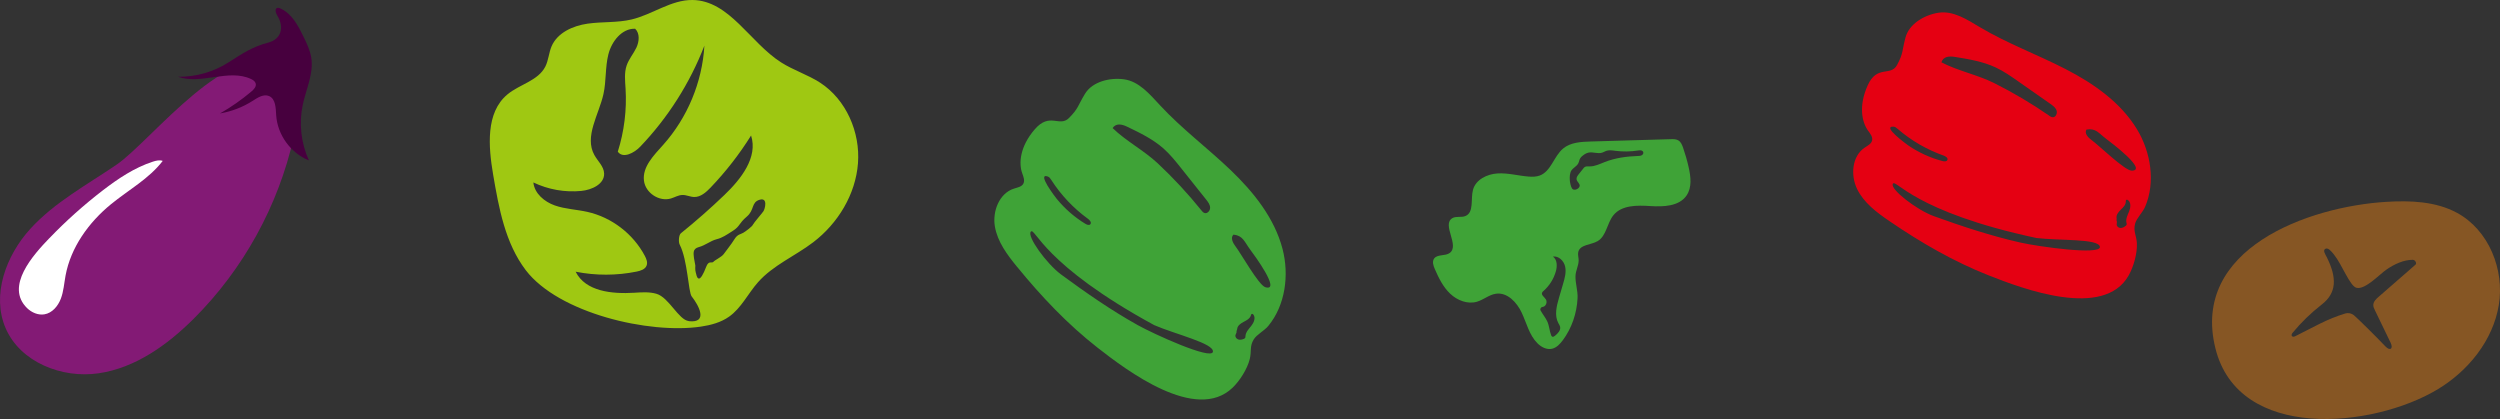
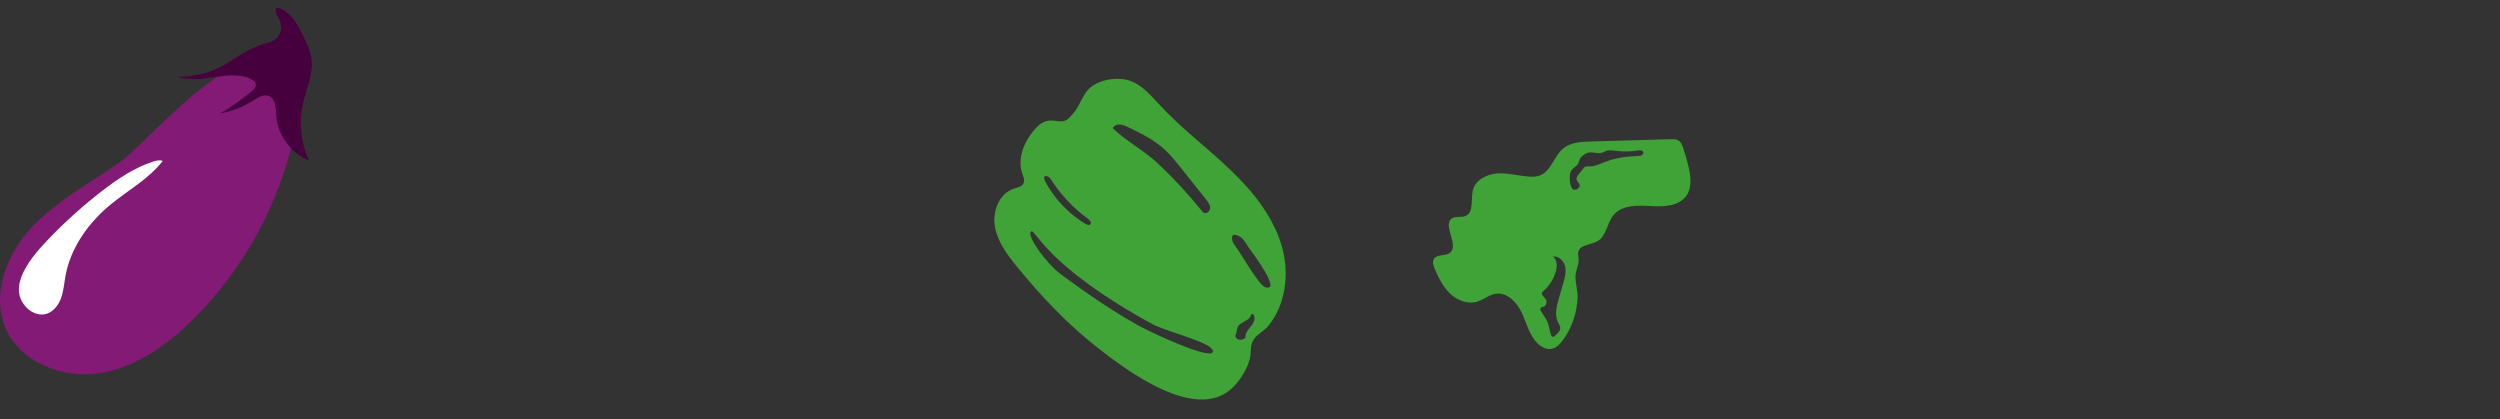
<svg xmlns="http://www.w3.org/2000/svg" id="_レイヤー_2" viewBox="0 0 592.38 99.29">
  <rect x="0" y="0" width="592.38" height="99.29" fill="#333333" stroke="none" />
  <defs>
    <style>.cls-1{fill:#9fc812;}.cls-2{fill:#3fa337;}.cls-3{fill:#fff;}.cls-4{fill:#47003e;}.cls-5{fill:#865624;}.cls-6{fill:#e50012;}.cls-7{fill:#831a75;}</style>
  </defs>
  <g id="_背景">
    <path class="cls-2" d="M240.98,63.21c-2.32-2.84-4.62-5.91-5.24-9.53-.62-3.62,1.05-7.9,4.53-8.99.81-.26,1.79-.41,2.2-1.15.43-.76.02-1.7-.27-2.53-.81-2.28-.58-6.23,2.99-10.37,3.57-4.14,5.85-.4,8.12-2.69,2.27-2.29,2.02-2.82,3.78-5.72,1.76-2.9,5.89-3.89,9.22-3.44,3.56.47,6.12,3.53,8.57,6.17,5.14,5.55,11.24,10.1,16.71,15.33,5.46,5.23,10.41,11.39,12.32,18.73,1.58,6.1.69,13.3-3.41,18.24-.92,1.11-2.72,2.01-3.43,3.17-1,1.63-.49,2.84-.93,4.63-.58,2.35-2.34,5.14-4.08,6.81-8.67,8.33-25.06-4.07-32.02-9.51-7.1-5.55-13.35-12.16-19.04-19.14ZM269.46,76.97c3.99,2.23,17.56,8.38,17.94,6.4.38-1.98-8.9-4.16-13.91-6.33-26.38-14.37-28.19-23.22-29.22-22.16-1.03,1.06,3.71,7.63,7.2,10.19,5.8,4.26,11.72,8.39,18,11.9ZM299.84,68.06c3.81,1.1-2.74-7.77-3.62-8.94-1.38-1.85-1.65-3.26-3.93-3.53-.78.66-.2,1.93.43,2.74,1.28,1.63,5.53,9.27,7.11,9.73ZM284.67,49.85c.2.25.42.51.72.62.69.23,1.37-.54,1.35-1.27-.02-.73-.5-1.35-.95-1.92-1.96-2.46-3.91-4.92-5.87-7.37-1.31-1.65-2.64-3.31-4.21-4.71-2.53-2.24-5.61-3.73-8.66-5.19-1.3-.63-2.63-.84-3.42.33,3.17,3.09,7.41,5.28,10.73,8.39,3.69,3.46,7.14,7.18,10.32,11.13ZM292.95,78.63c0-.07-.02-.14-.02-.21.24.26-.09.63-.18.97-.12.43.22.89.64,1.04.42.15.89.05,1.3-.12.12-.05.24-.11.32-.21.11-.14.1-.34.11-.52.08-.94.81-1.65,1.39-2.39.58-.74,1.04-1.79.53-2.58-.1-.15-.27-.29-.44-.22-.13.06-.17.22-.21.36-.23.76-1.03,1.17-1.73,1.53-.7.37-1.47.9-1.51,1.7M257.2,53.04c.36.22.88.41,1.16.1.35-.4-.13-.98-.56-1.29-3.43-2.49-6.39-5.62-8.69-9.2-.21-.33-.44-.68-.81-.82-2.76-.99,1.82,4.95,2.08,5.27,1.92,2.35,4.23,4.37,6.81,5.94Z" />
-     <path class="cls-5" d="M565.44,47.83c5.72-.35,11.74-.12,16.77,2.61,7.51,4.08,11.27,13.43,9.89,21.82-1.37,8.4-7.24,15.65-14.57,20.04-15.3,9.15-47.1,12.39-52.59-9.79-5.83-23.56,22.01-33.57,40.5-34.68ZM543.86,79.67c4.19-2.06,7.45-4.08,11.94-5.41.41-.12,1.25-.14,1.99.46.74.6,5.22,5.02,7.44,7.36,1.09,1.16,1.93.56,1.23-.87-1.24-2.56-2.48-5.13-3.72-7.69-.2-.41-.4-.83-.38-1.28.02-.78.66-1.38,1.24-1.89,2.92-2.55,5.84-5.09,8.76-7.64.36-.31-.07-1.15-.64-1.15-2.17,0-4.35,1.02-6.18,2.27-1.73,1.18-5.14,4.91-7.18,4.36-1.57-.42-3.36-5.41-5.32-7.87-.67-.84-1.42-1.72-2.07-1.35-.65.37.09,1.42.38,2.01,2.43,4.87,2.33,8.44-1.21,11.18-2.55,1.98-4.88,4.24-6.93,6.73-.5.6-.06,1.13.63.79Z" />
-     <path class="cls-6" d="M447.73,52.41c-3-2.05-6.06-4.32-7.67-7.59-1.61-3.27-1.23-7.81,1.77-9.83.7-.47,1.59-.89,1.77-1.72.19-.85-.46-1.62-.97-2.33-1.41-1.95-2.3-5.77-.08-10.71,2.23-4.95,5.45-2.02,6.97-4.84,1.51-2.82,1.13-3.25,1.99-6.5.86-3.25,4.51-5.36,7.8-5.87,3.52-.55,6.82,1.63,9.89,3.46,6.45,3.83,13.54,6.44,20.21,9.87,6.67,3.43,13.11,7.9,16.99,14.34,3.23,5.36,4.4,12.46,1.89,18.31-.56,1.32-2.02,2.68-2.37,3.99-.49,1.83.34,2.84.42,4.67.11,2.4-.78,5.55-1.96,7.63-5.9,10.37-24.98,3.19-33.14-.03-8.32-3.28-16.12-7.8-23.51-12.85ZM478.71,57.47c4.43,1,19.06,3.03,18.87,1.03s-9.64-1.45-15.02-2.1c-29.14-6.23-33.36-14.14-34.05-12.85-.69,1.3,5.68,6.21,9.72,7.67,6.71,2.42,13.51,4.67,20.48,6.25ZM505.09,40.44c3.94-.02-4.79-6.62-5.96-7.49-1.84-1.37-2.48-2.64-4.73-2.25-.56.85.35,1.89,1.19,2.48,1.68,1.19,7.87,7.26,9.51,7.25ZM485.53,27.4c.26.18.54.37.86.38.72.03,1.15-.9.92-1.59-.23-.69-.85-1.14-1.44-1.56-2.55-1.79-5.11-3.57-7.66-5.36-1.71-1.2-3.44-2.4-5.33-3.29-3.04-1.42-6.39-1.97-9.7-2.5-1.42-.23-2.74-.06-3.16,1.28,3.89,2.05,8.53,2.93,12.57,4.96,4.49,2.25,8.82,4.82,12.95,7.67ZM501.52,52.44c-.03-.07-.05-.13-.08-.2.3.18.1.63.11.97.01.45.46.79.9.81.44.02.86-.21,1.21-.48.1-.08.2-.17.24-.29.06-.17,0-.35-.04-.52-.19-.91.31-1.8.65-2.67.34-.86.48-1.99-.22-2.6-.13-.12-.34-.2-.48-.09-.11.09-.09.26-.1.4,0,.79-.65,1.4-1.21,1.95-.57.55-1.14,1.27-.96,2.04M460.3,38.17c.41.11.95.14,1.13-.24.23-.48-.4-.9-.9-1.07-3.96-1.4-7.67-3.55-10.85-6.3-.29-.25-.61-.53-1-.55-2.9-.17,3.12,4.19,3.46,4.43,2.48,1.7,5.25,2.97,8.16,3.73Z" />
-     <path class="cls-1" d="M124.59,64.03c-4.88-6.4-6.38-14.7-7.74-22.65-1.13-6.66-1.8-14.7,3.39-19.01,2.9-2.41,7.28-3.23,8.98-6.6.75-1.49.82-3.24,1.47-4.78,1.38-3.24,5.05-4.88,8.52-5.38s7.05-.19,10.46-1C154.61,3.43,159.03-.07,164.11,0c8.74.13,13.6,10.08,20.97,14.78,2.93,1.87,6.33,2.92,9.25,4.81,6.17,4.01,9.53,11.73,8.97,19.1-.56,7.37-4.74,14.24-10.6,18.71-4.3,3.28-9.52,5.43-13.1,9.49-2.36,2.67-3.94,6.1-6.85,8.15-1.94,1.37-4.31,2-6.66,2.35-12.28,1.83-33.73-3.19-41.51-13.37ZM163.2,76.1c4.7.52,2.37-3.74.7-5.86-.81-1.03-.95-8.61-2.84-12.27-.34-.65-.21-2.3.27-2.69,3.57-2.88,7.02-5.91,10.33-9.09,3.92-3.75,7.98-8.9,6.31-14.08-2.76,4.42-5.98,8.56-9.58,12.32-1.07,1.12-2.36,2.28-3.9,2.25-.95-.02-1.86-.51-2.81-.48-.95.03-1.8.56-2.7.83-2.78.83-6.03-1.31-6.39-4.2-.41-3.29,2.32-6.01,4.53-8.48,5.77-6.44,9.28-14.88,9.79-23.53-3.43,8.88-8.63,17.06-15.2,23.93-1.45,1.52-4.12,2.91-5.32,1.19,1.52-4.81,2.15-9.9,1.84-14.94-.11-1.84-.34-3.75.26-5.49.52-1.52,1.61-2.76,2.3-4.21.69-1.45.86-3.38-.29-4.49-3.15-.1-5.56,2.99-6.34,6.06-.78,3.07-.48,6.33-1.17,9.43-1.1,4.9-4.58,10.06-2.15,14.44.81,1.46,2.26,2.7,2.31,4.38.08,2.51-2.92,3.88-5.4,4.12-3.88.38-7.85-.32-11.37-2.01.27,2.62,2.61,4.58,5.08,5.45s5.14.95,7.69,1.52c5.75,1.28,10.86,5.18,13.63,10.4.39.73.74,1.6.42,2.36-.36.87-1.4,1.2-2.33,1.39-4.76.97-9.71.98-14.47.03,2.32,4.7,8.66,5.31,13.86,4.99,1.78-.11,3.59-.25,5.3.25,2.96.87,5.23,6.19,7.65,6.46ZM164.76,62.92s-.09,1.07.1,1.63c.19.56.19,1.22.65,1.44.46.22,1.17-1.04,1.8-2.72.63-1.69,1.33-.78,1.73-1.23.4-.45,1.96-1.15,2.44-1.83.48-.68,1.76-2.25,2.53-3.5.77-1.25,1.42-1.14,2.12-1.56.7-.42,2.11-1.5,2.27-1.9s2.16-2.69,2.5-3.2c.35-.51,1.13-3.32-.9-2.72-2.04.6-1.17,2.42-3.05,4-1.88,1.58-1.58,2.26-3.23,3.32-1.65,1.06-2.55,1.7-3.96,2.05-1.41.36-2.65,1.45-4.19,1.85-1.54.41-1.22,1.57-1.13,2.6l.32,1.77Z" />
    <path class="cls-7" d="M27.63,39.01c-7.05,4.81-14.74,8.93-20.48,15.25-5.74,6.32-9.2,15.68-5.81,23.52,3.48,8.06,13.36,11.95,22.04,10.67,8.69-1.28,16.23-6.68,22.46-12.87,11.79-11.72,20.13-26.85,23.75-43.07,1.29-5.76,1.47-12.93-3.36-16.32-11.35-7.96-30.44,17.26-38.6,22.82Z" />
    <path class="cls-4" d="M54.12,14.8c-3.54,2.26-7.75,3.45-11.95,3.39,5.51,1.95,12.01-1.96,17.31.53.48.22.97.55,1.11,1.06.19.73-.43,1.4-1.01,1.89-2.32,1.96-4.82,3.71-7.45,5.21,2.76-.47,5.43-1.5,7.78-3.01,1.17-.75,2.56-1.66,3.85-1.11,1.56.67,1.58,2.82,1.68,4.52.29,4.65,3.44,9,7.76,10.73-1.88-4.1-2.4-8.81-1.45-13.22.79-3.69,2.58-7.32,2.02-11.05-.27-1.8-1.08-3.46-1.88-5.1-1.3-2.67-2.83-5.56-5.58-6.69-.17-.07-.36-.14-.55-.1-.72.13-.45,1.22-.06,1.83,1.7,2.71,1,5.59-2.14,6.41-3.76.98-6.18,2.63-9.45,4.71Z" />
    <path class="cls-3" d="M11.7,56.44c3.93-4.09,8.17-7.88,12.67-11.34,3.64-2.79,7.51-5.39,11.87-6.8.75-.24,1.58-.45,2.32-.17-3.26,4.24-8.12,6.88-12.26,10.26-5.28,4.32-9.53,10.21-10.77,16.92-.34,1.84-.45,3.73-1.12,5.48s-2.04,3.38-3.88,3.69c-1.49.25-3.03-.42-4.11-1.47-5.3-5.18,1.5-12.65,5.27-16.57Z" />
    <path class="cls-2" d="M370.28,80.65c-.65.88-1.46,1.75-2.54,1.99-1.26.28-2.55-.4-3.46-1.32-1.92-1.93-2.55-4.75-3.7-7.21-1.15-2.47-3.43-4.9-6.12-4.51-1.61.23-2.92,1.43-4.48,1.89-2.22.66-4.68-.3-6.36-1.9-1.68-1.59-2.73-3.74-3.65-5.86-.33-.77-.65-1.7-.19-2.41.74-1.15,2.66-.57,3.75-1.39,2.39-1.79-1.97-6.7.6-8.23.9-.54,2.11-.11,3.08-.5,2.11-.85,1.23-4,1.81-6.2.63-2.41,3.3-3.74,5.78-3.9,2.48-.16,4.93.55,7.41.74.89.07,1.82.06,2.65-.25,2.68-1.01,3.33-4.58,5.53-6.4,1.76-1.46,4.23-1.59,6.52-1.66,6.33-.18,12.66-.37,18.98-.55.63-.02,1.3-.03,1.83.31.59.37.86,1.07,1.09,1.72.52,1.52.97,3.07,1.32,4.64.51,2.24.8,4.76-.49,6.66-1.76,2.59-5.47,2.72-8.59,2.52-3.13-.21-6.78-.26-8.75,2.17-1.53,1.89-1.65,4.91-3.75,6.14-1.58.92-4.15.78-4.58,2.56-.15.65.09,1.32.09,1.98,0,1.36-.72,2.39-.75,3.78-.04,1.7.58,3.44.49,5.2-.17,3.57-1.37,7.11-3.51,9.99ZM365.03,73.54c.47.88,1.11,1.62,1.56,2.54.51,1.04.53,2.22.94,3.32.06.15.13.3.27.37.22.11.47-.06.66-.21.67-.55,1.4-1.29,1.21-2.14-.07-.3-.25-.56-.4-.83-1-1.81-.44-4.05.14-6.04.33-1.12.65-2.23.98-3.35.39-1.32.77-2.71.47-4.05-.3-1.34-1.55-2.58-2.9-2.35,1.04.72,1.05,2.25.71,3.47-.5,1.79-1.52,3.43-2.92,4.66-.14.12-.28.24-.35.41-.25.6.57,1.05.9,1.61.28.46.19,1.1-.19,1.48-.19.19-.45.3-.72.33-.27.03-.52.49-.36.79ZM372.37,40.35c-.4.58-.45,1.52-.41,2.21.03.6.21,1.61.54,2.11.43.64,1.67.11,1.8-.57.12-.59-.63-1-.73-1.59-.08-.44.22-.86.5-1.21.36-.46.73-.91,1.09-1.37.11-.13.22-.27.36-.36.32-.2.73-.15,1.11-.14,1.28.02,2.46-.59,3.65-1.05,2.48-.97,5.16-1.33,7.82-1.42.3-.01.62-.02.89-.16s.47-.45.39-.74c-.07-.23-.3-.38-.54-.43-.24-.04-.48,0-.72.03-1.78.28-3.6.3-5.39.07-.71-.09-1.46-.22-2.14.02-.33.12-.63.32-.96.42-1.03.34-2.18-.24-3.24-.01-.55.12-1.03.44-1.46.8-.19.16-.37.32-.49.53-.23.37-.27.83-.47,1.22-.37.7-1.15,1.01-1.59,1.64Z" />
  </g>
</svg>